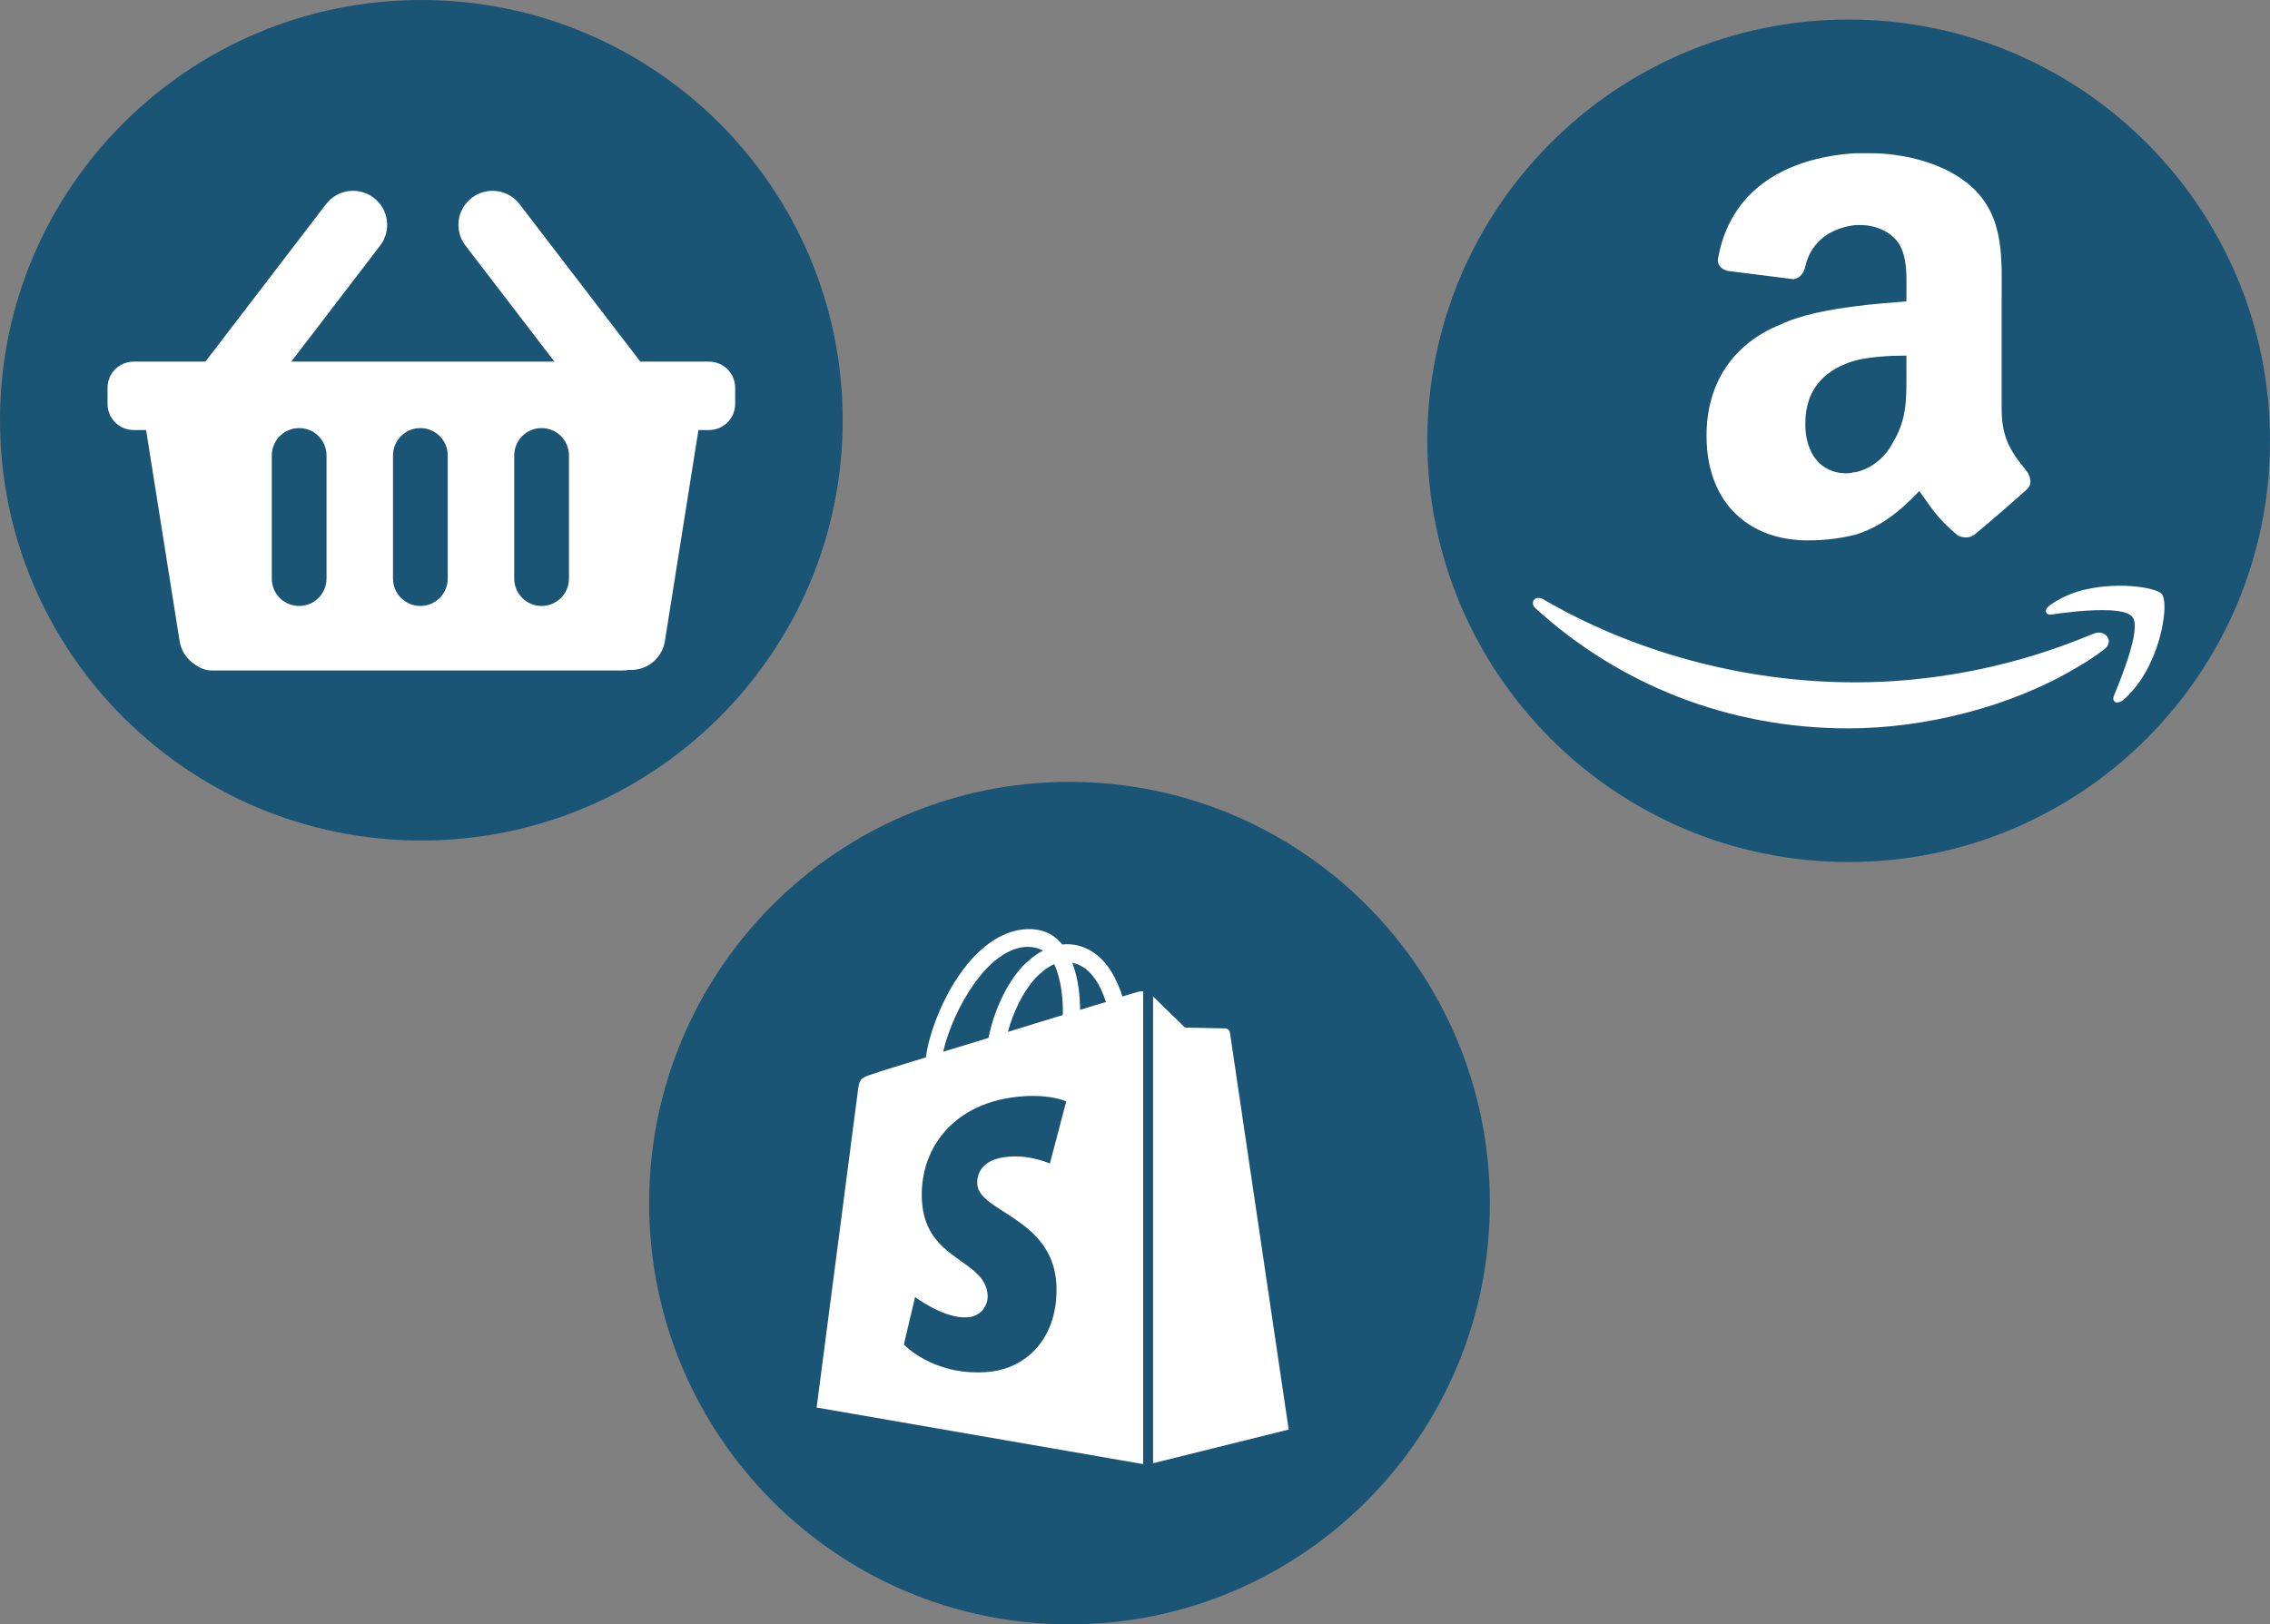
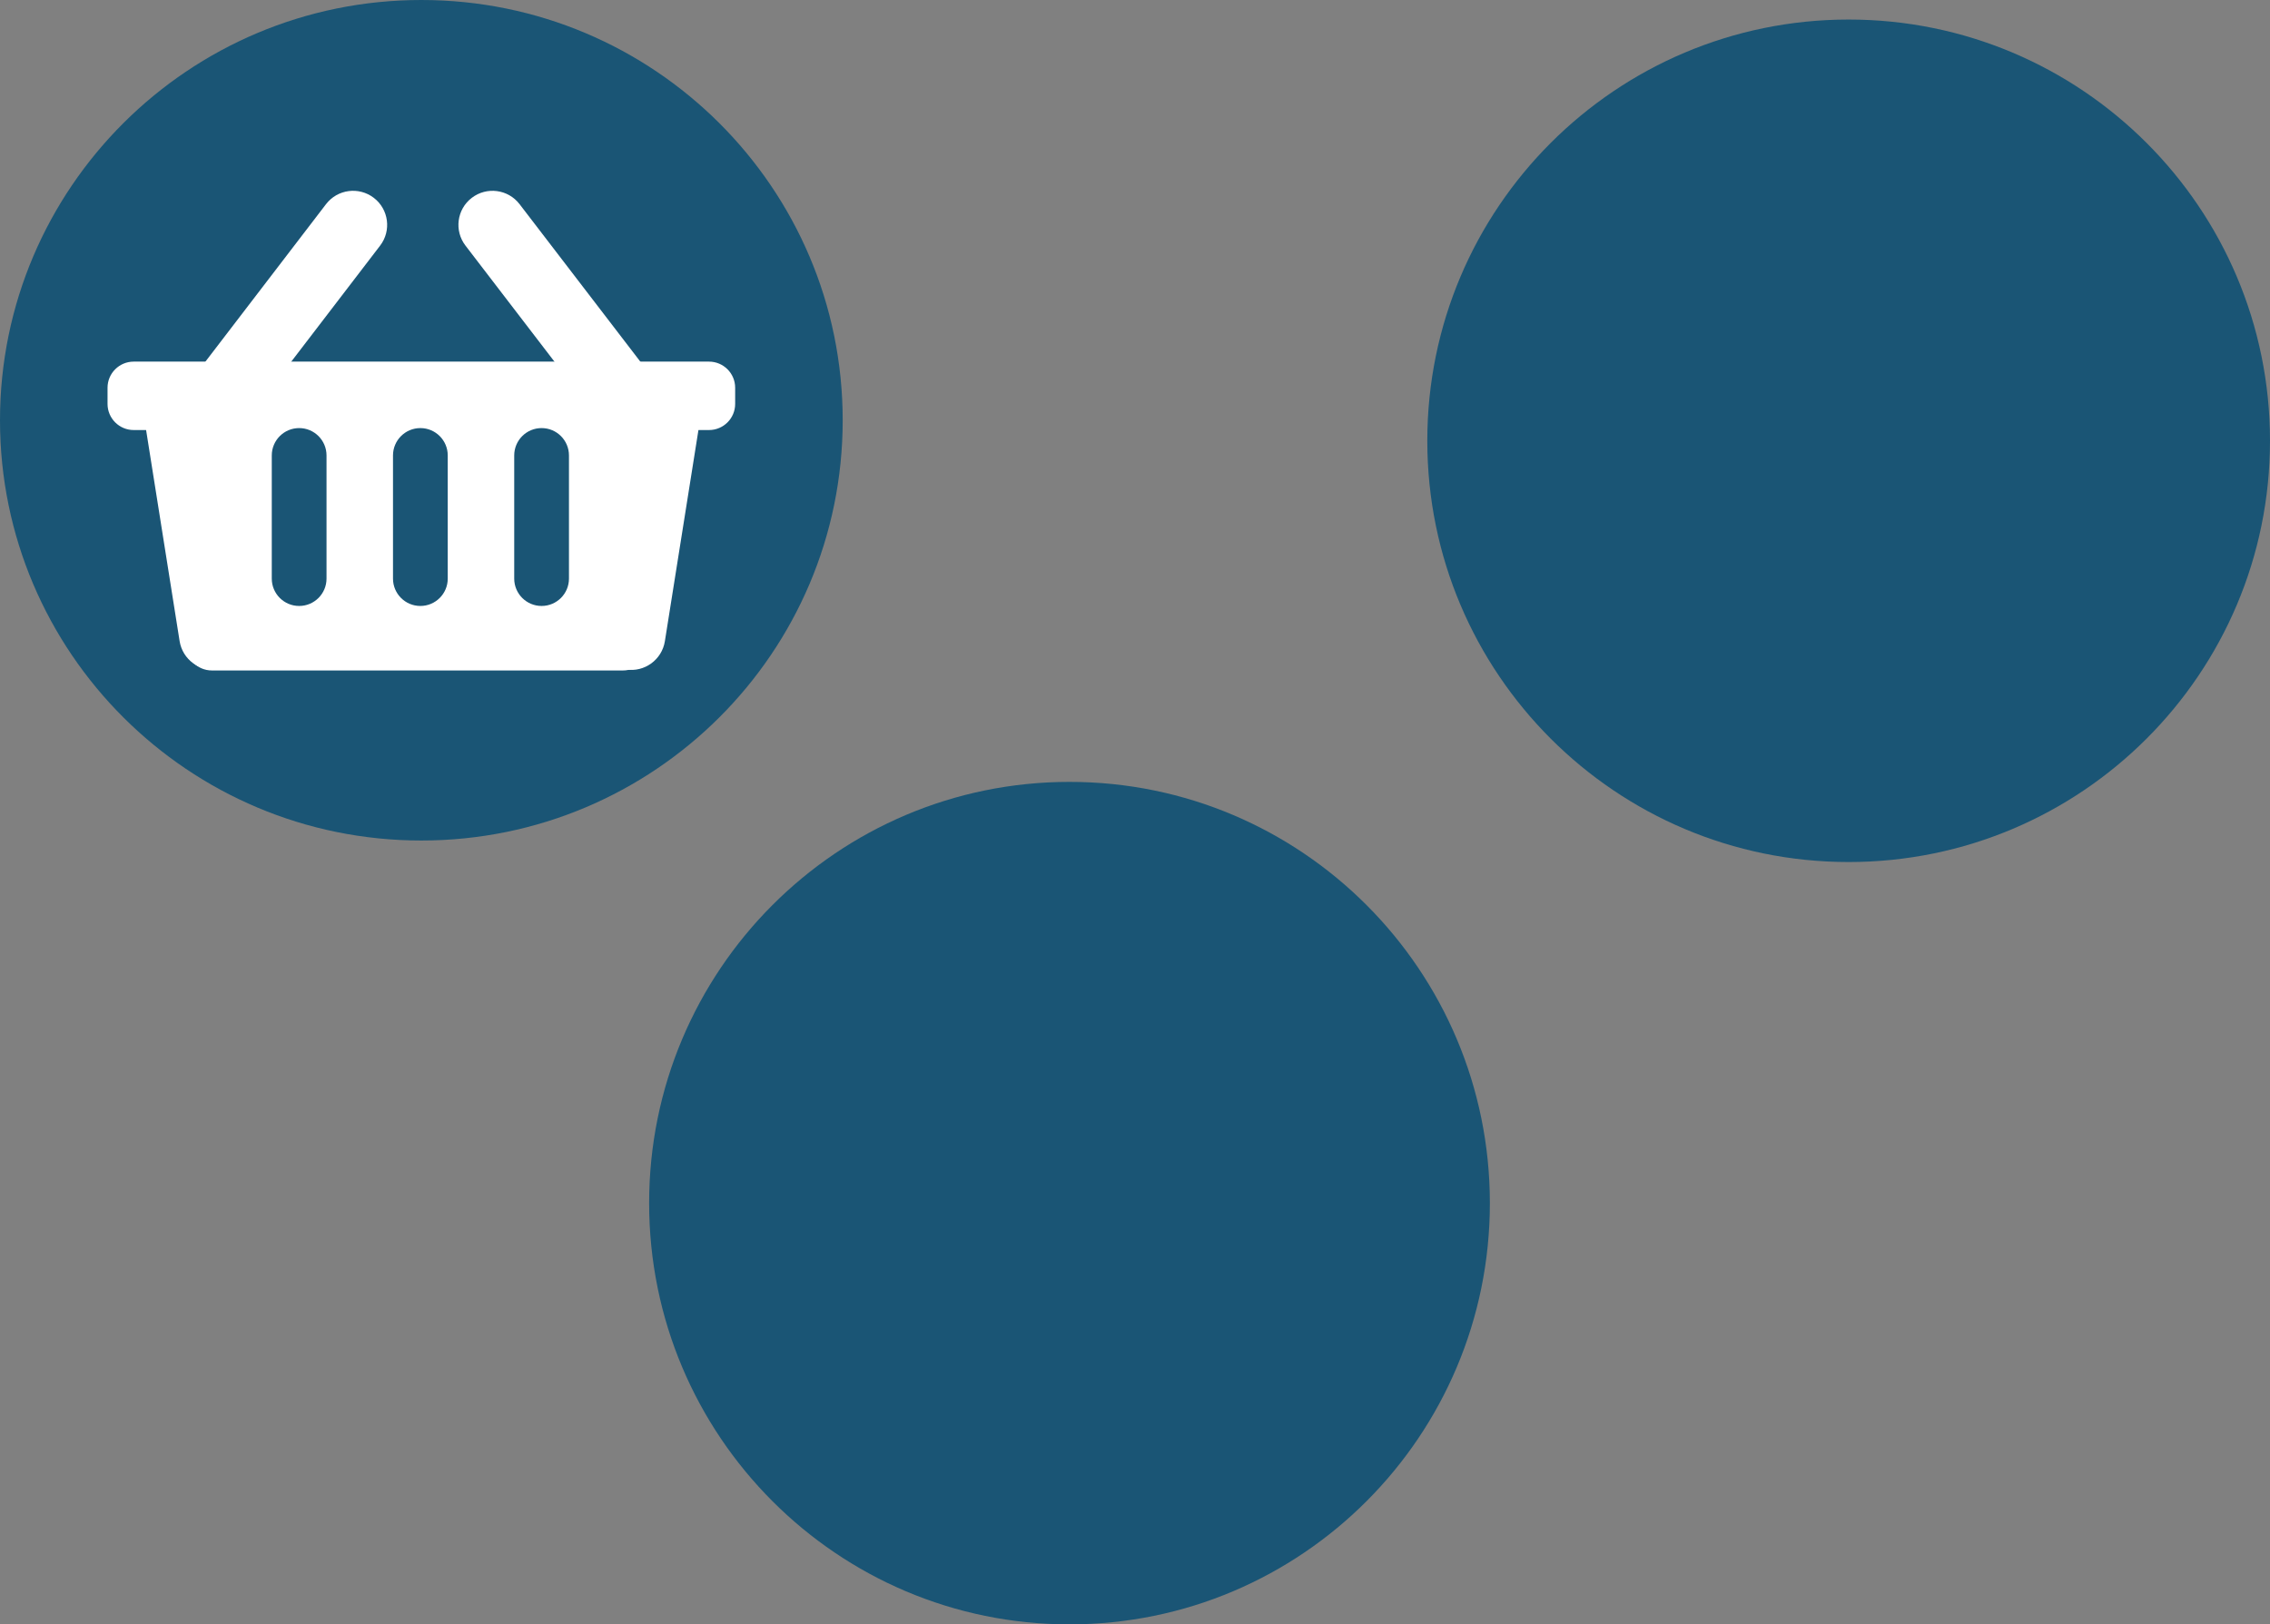
<svg xmlns="http://www.w3.org/2000/svg" width="1161" height="831" xml:space="preserve" overflow="hidden">
  <rect width="100%" height="100%" fill="#808080" stroke="none" />
  <defs>
    <clipPath id="clip0">
      <rect x="2241" y="1336" width="1161" height="831" />
    </clipPath>
    <clipPath id="clip1">
-       <rect x="2657" y="1809" width="261" height="285" />
-     </clipPath>
+       </clipPath>
    <clipPath id="clip2">
      <rect x="2657" y="1809" width="261" height="285" />
    </clipPath>
    <clipPath id="clip3">
      <rect x="2657" y="1809" width="987" height="285" />
    </clipPath>
    <clipPath id="clip4">
      <rect x="3025" y="1400" width="324" height="323" />
    </clipPath>
    <clipPath id="clip5">
-       <rect x="3025" y="1400" width="324" height="323" />
-     </clipPath>
+       </clipPath>
    <clipPath id="clip6">
      <rect x="3025" y="1400" width="324" height="323" />
    </clipPath>
  </defs>
  <g clip-path="url(#clip0)" transform="translate(-2241 -1336)">
    <path d="M2241 1551C2241 1432.26 2337.48 1336 2456.5 1336 2575.52 1336 2672 1432.26 2672 1551 2672 1669.74 2575.52 1766 2456.5 1766 2337.48 1766 2241 1669.74 2241 1551Z" fill="#1A5575" fill-rule="evenodd" />
    <rect x="2341" y="1535" width="232" height="122" fill="#FFFFFF" />
    <path d="M2296 1534.37C2296 1526.99 2301.99 1521 2309.37 1521L2603.63 1521C2611.01 1521 2617 1526.99 2617 1534.37L2617 1542.63C2617 1550.02 2611.01 1556 2603.63 1556L2309.37 1556C2301.99 1556 2296 1550.02 2296 1542.63Z" fill="#FFFFFF" fill-rule="evenodd" />
    <path d="M2328.24 1523.68C2337.75 1522.17 2346.68 1528.66 2348.19 1538.17L2367.29 1658.5C2368.8 1668.01 2362.32 1676.94 2352.81 1678.45L2352.81 1678.45C2343.3 1679.96 2334.37 1673.48 2332.86 1663.97L2313.76 1543.63C2312.25 1534.12 2318.73 1525.19 2328.24 1523.68Z" fill="#FFFFFF" fill-rule="evenodd" />
    <path d="M2336 1657.37C2336 1649.99 2341.99 1644 2349.37 1644L2559.63 1644C2567.01 1644 2573 1649.99 2573 1657.37L2573 1665.63C2573 1673.01 2567.01 1679 2559.63 1679L2349.37 1679C2341.99 1679 2336 1673.01 2336 1665.63Z" fill="#FFFFFF" fill-rule="evenodd" />
    <path d="M0 17.43C-2.49382e-15 7.804 7.804 0 17.43 0L139.275 0C148.901-2.49383e-15 156.705 7.804 156.705 17.43L156.705 17.43C156.705 27.056 148.901 34.86 139.275 34.86L17.43 34.86C7.804 34.86 0 27.056 0 17.43Z" fill="#FFFFFF" fill-rule="evenodd" transform="matrix(-0.157 0.988 0.988 0.157 2568.48 1520.95)" />
    <path d="M2482.29 1437.22C2489.93 1431.36 2500.87 1432.8 2506.73 1440.44L2570.24 1523.28C2576.1 1530.92 2574.66 1541.86 2567.02 1547.72L2567.02 1547.72C2559.38 1553.57 2548.44 1552.13 2542.58 1544.49L2479.07 1461.65C2473.21 1454.01 2474.65 1443.07 2482.29 1437.22Z" fill="#FFFFFF" fill-rule="evenodd" />
    <path d="M0 17.43C-4.43191e-15 7.804 7.804-4.43192e-15 17.43-4.43192e-15L121.814 0C131.441-4.43192e-15 139.244 7.804 139.244 17.43L139.244 17.43C139.244 27.056 131.441 34.86 121.814 34.86L17.43 34.86C7.804 34.86 0 27.056-2.21596e-15 17.43Z" fill="#FFFFFF" fill-rule="evenodd" transform="matrix(-0.608 0.794 0.794 0.608 2418.34 1426.61)" />
    <path d="M0 14C-2.89637e-15 6.268 6.268-2.89638e-15 14 0L77 0C84.732-2.89638e-15 91 6.268 91 14L91 14C91 21.732 84.732 28 77 28L14 28C6.268 28 0 21.732 0 14Z" fill="#1A5575" fill-rule="evenodd" transform="matrix(1.83697e-16 1 1 -1.83697e-16 2504 1555)" />
    <path d="M0 14C-2.89637e-15 6.268 6.268-2.89637e-15 14-5.79274e-15L77 0C84.732-5.79274e-15 91 6.268 91 14L91 14C91 21.732 84.732 28 77 28L14 28C6.268 28 0 21.732 0 14Z" fill="#1A5575" fill-rule="evenodd" transform="matrix(1.83697e-16 1 1 -1.83697e-16 2442 1555)" />
    <path d="M0 14C-2.89637e-15 6.268 6.268-2.89637e-15 14-5.79274e-15L77 0C84.732-5.79274e-15 91 6.268 91 14L91 14C91 21.732 84.732 28 77 28L14 28C6.268 28 0 21.732 0 14Z" fill="#1A5575" fill-rule="evenodd" transform="matrix(1.83697e-16 1 1 -1.83697e-16 2380 1555)" />
    <path d="M2573 1951.5C2573 1832.48 2669.26 1736 2788 1736 2906.74 1736 3003 1832.48 3003 1951.5 3003 2070.52 2906.74 2167 2788 2167 2669.26 2167 2573 2070.52 2573 1951.5Z" fill="#1A5575" fill-rule="evenodd" />
    <g clip-path="url(#clip1)">
      <g clip-path="url(#clip2)">
        <g clip-path="url(#clip3)">
          <path d="M341.07 156.618C332.676 151.98 328.258 148.224 328.258 142.923 328.258 136.075 334.222 131.878 343.721 131.878 354.766 131.878 364.486 136.516 364.486 136.516L372.217 112.88C372.217 112.88 365.148 107.358 344.163 107.358 315.004 107.358 294.681 124.146 294.681 147.562 294.681 160.816 304.18 170.977 316.771 178.267 326.933 184.01 330.467 188.207 330.467 194.171 330.467 200.578 325.386 205.658 315.888 205.658 301.75 205.658 288.496 198.369 288.496 198.369L280.323 222.005C280.323 222.005 292.693 230.178 313.237 230.178 343.279 230.178 364.707 215.378 364.707 188.87 365.148 174.29 354.103 164.129 341.07 156.618Z" fill="#FFFFFF" transform="matrix(1 0 0 1 2658 1810.65)" />
          <path d="M460.798 106.916C445.998 106.916 434.511 113.985 425.454 124.588L425.012 124.367 437.825 57.213 404.248 57.213 371.775 227.969 405.131 227.969 416.176 169.652C420.594 147.562 431.86 134.087 442.464 134.087 449.974 134.087 452.846 139.167 452.846 146.457 452.846 151.096 452.404 156.618 451.3 161.257L438.708 228.19 472.064 228.19 485.097 159.269C486.644 151.98 487.527 143.364 487.527 137.4 487.969 118.182 478.249 106.916 460.798 106.916Z" fill="#FFFFFF" transform="matrix(1 0 0 1 2658 1810.65)" />
          <path d="M563.517 106.916C523.313 106.916 496.584 143.143 496.584 183.568 496.584 209.414 512.489 230.399 542.531 230.399 582.073 230.399 608.581 195.055 608.581 153.747 608.802 129.669 594.885 106.916 563.517 106.916ZM547.17 204.554C535.684 204.554 531.045 194.834 531.045 182.685 531.045 163.466 540.985 132.319 559.099 132.319 571.028 132.319 574.783 142.481 574.783 152.421 574.783 173.186 564.842 204.554 547.17 204.554Z" fill="#FFFFFF" transform="matrix(1 0 0 1 2658 1810.65)" />
-           <path d="M694.29 106.916C671.758 106.916 658.946 126.797 658.946 126.797L658.504 126.797 660.492 108.904 630.892 108.904C629.345 121.053 626.695 139.388 624.044 153.305L600.849 275.242 634.205 275.242 643.483 225.76 644.146 225.76C644.146 225.76 650.994 230.178 663.806 230.178 703.126 230.178 728.751 189.974 728.751 149.329 728.751 127.018 718.81 106.916 694.29 106.916ZM662.48 205.217C653.865 205.217 648.785 200.357 648.785 200.357L654.307 169.21C658.283 148.445 669.107 134.528 680.594 134.528 690.756 134.528 693.848 144.027 693.848 152.863 693.848 174.29 681.036 205.217 662.48 205.217Z" fill="#FFFFFF" transform="matrix(1 0 0 1 2658 1810.65)" />
          <path d="M776.465 58.98C765.862 58.98 757.247 67.375 757.247 78.42 757.247 88.36 763.432 95.208 772.931 95.208L773.372 95.208C783.755 95.208 792.812 88.139 793.033 75.769 793.253 65.828 786.626 58.98 776.465 58.98Z" fill="#FFFFFF" transform="matrix(1 0 0 1 2658 1810.65)" />
          <path d="M729.634 227.969 763.211 227.969 785.964 109.567 752.166 109.567Z" fill="#FFFFFF" transform="matrix(1 0 0 1 2658 1810.65)" />
          <path d="M870.79 109.346 847.595 109.346 848.7 103.823C850.688 92.336 857.315 82.175 868.581 82.175 874.545 82.175 879.184 83.942 879.184 83.942L885.811 57.876C885.811 57.876 880.067 55.004 867.697 55.004 855.768 55.004 844.061 58.318 835.004 66.049 823.517 75.769 818.215 89.686 815.564 103.823L814.681 109.346 799.218 109.346 794.358 134.528 809.821 134.528 792.149 227.969 825.505 227.969 843.177 134.528 866.151 134.528 870.79 109.346Z" fill="#FFFFFF" transform="matrix(1 0 0 1 2658 1810.65)" />
          <path d="M951.197 109.567C951.197 109.567 930.212 162.141 920.934 190.858L920.492 190.858C919.829 181.58 912.319 109.567 912.319 109.567L877.196 109.567 897.298 218.25C897.739 220.68 897.518 222.226 896.635 223.772 892.659 231.283 886.253 238.572 878.521 243.874 872.336 248.513 865.267 251.385 859.745 253.373L869.022 281.648C875.87 280.102 889.787 274.579 901.716 263.534 916.958 249.176 931.095 227.307 945.454 197.264L986.32 109.567 951.197 109.567Z" fill="#FFFFFF" transform="matrix(1 0 0 1 2658 1810.65)" />
          <path d="M165.234 32.693C165.234 32.693 162.141 33.577 157.06 35.123 156.177 32.252 154.851 28.938 153.084 25.404 147.341 14.358 138.725 8.394 128.564 8.394 128.564 8.394 128.564 8.394 128.564 8.394 127.901 8.394 127.239 8.394 126.355 8.615 126.134 8.173 125.692 7.952 125.471 7.511 121.053 2.651 115.31 0.442 108.462 0.663 95.208 1.105 81.954 10.603 71.351 27.613 63.84 39.541 58.097 54.562 56.55 66.27 41.308 70.909 30.705 74.222 30.484 74.444 22.753 76.873 22.532 77.094 21.648 84.384 20.985 89.906 0.663 245.42 0.663 245.42L167.663 274.358 167.663 32.472C166.338 32.472 165.675 32.693 165.234 32.693ZM126.576 44.622C117.74 47.273 108.02 50.365 98.522 53.237 101.172 42.855 106.474 32.472 112.659 25.625 115.089 23.195 118.403 20.323 122.158 18.556 125.913 26.508 126.797 37.332 126.576 44.622ZM108.462 9.72C111.555 9.72 114.206 10.382 116.415 11.708 112.88 13.475 109.346 16.347 106.032 19.66 97.638 28.717 91.232 42.855 88.581 56.33 80.629 58.76 72.676 61.189 65.386 63.398 70.246 42.192 88.139 10.161 108.462 9.72ZM82.838 131.215C83.721 145.352 121.053 148.445 123.262 181.801 124.809 208.088 109.346 225.981 87.035 227.307 60.085 229.074 45.285 213.169 45.285 213.169L51.028 188.87C51.028 188.87 65.828 200.136 77.757 199.252 85.489 198.81 88.36 192.404 88.139 187.986 87.035 169.431 56.55 170.535 54.562 140.051 52.795 114.426 69.584 88.581 106.695 86.151 121.053 85.268 128.343 88.802 128.343 88.802L119.949 120.612C119.949 120.612 110.45 116.194 99.184 117.077 82.838 118.182 82.617 128.564 82.838 131.215ZM135.412 41.971C135.412 35.344 134.528 25.845 131.436 17.893 141.597 19.881 146.457 31.147 148.666 37.995 144.69 39.099 140.272 40.425 135.412 41.971Z" fill="#FFFFFF" transform="matrix(1 0 0 1 2658 1810.65)" />
          <path d="M172.744 273.917 242.107 256.686C242.107 256.686 212.285 55.004 212.064 53.679 211.844 52.353 210.739 51.47 209.635 51.47 208.53 51.47 189.091 51.028 189.091 51.028 189.091 51.028 177.162 39.541 172.744 35.123L172.744 273.917Z" fill="#FFFFFF" transform="matrix(1 0 0 1 2658 1810.65)" />
        </g>
      </g>
    </g>
    <path d="M2971 1561.5C2971 1442.48 3067.48 1346 3186.5 1346 3305.52 1346 3402 1442.48 3402 1561.5 3402 1680.52 3305.52 1777 3186.5 1777 3067.48 1777 2971 1680.52 2971 1561.5Z" fill="#1A5575" fill-rule="evenodd" />
    <g clip-path="url(#clip4)">
      <g clip-path="url(#clip5)">
        <g clip-path="url(#clip6)">
          <path d="M191.038 90.203C183.223 90.823 174.194 91.443 165.166 92.656 151.341 94.434 137.515 96.86 126.097 102.259 103.855 111.324 88.816 130.575 88.816 158.883 88.816 194.431 111.67 212.46 140.516 212.46 150.155 212.46 157.961 211.284 165.166 209.469 176.611 205.858 186.232 199.228 197.65 187.208 204.28 196.237 206.068 200.459 217.504 210.089 220.504 211.302 223.504 211.302 225.912 209.487 233.126 203.478 245.738 192.634 252.368 186.615 255.359 184.18 254.767 180.596 252.97 177.569 246.34 169.142 239.746 161.901 239.746 145.668L239.746 91.47C239.746 68.552 241.525 47.495 224.726 31.855 210.883 19.169 189.242 14.382 172.425 14.382 170.018 14.382 167.619 14.382 165.202 14.382 134.542 16.178 102.085 29.402 94.853 67.376 93.668 72.164 97.288 73.997 99.687 74.608L133.348 78.839C136.959 78.201 138.755 75.21 139.348 72.182 142.385 58.968 153.192 52.338 165.212 51.125 165.823 51.125 166.424 51.125 167.628 51.125 174.833 51.125 182.639 54.153 186.862 60.126 191.631 67.376 191.066 77.025 191.066 85.433L191.038 90.203 191.038 90.203ZM184.427 161.865C180.223 170.3 173 175.717 165.184 177.532 163.99 177.532 162.202 178.152 160.387 178.152 147.164 178.152 139.321 167.911 139.321 152.845 139.321 133.603 150.757 124.538 165.184 120.334 173 118.537 182.028 117.917 191.048 117.917L191.048 125.149C191.038 139.011 191.604 149.836 184.427 161.865ZM323 245.483 323 247.443C322.681 259.217 316.47 281.806 301.769 294.236 298.833 296.516 295.887 295.212 297.182 291.92 301.459 281.478 311.235 257.238 306.666 251.684 303.429 247.443 290.014 247.763 278.587 248.748 273.371 249.404 268.783 249.705 265.19 250.416 261.935 250.717 261.26 247.799 264.543 245.519 268.793 242.574 273.38 240.294 278.596 238.625 297.191 233.08 318.777 236.345 321.723 239.956 322.361 240.886 323 242.847 323 245.483ZM291.975 268.373C287.725 271.629 283.174 274.593 278.587 277.246 244.288 297.866 199.875 308.627 161.345 308.627 99.267 308.627 43.747 285.719 1.623 247.443-1.988 244.489 0.958 240.248 5.207 242.528 50.605 269.03 106.782 285.08 164.92 285.08 201.517 285.08 240.996 278.204 278.578 263.458 281.177 262.509 284.123 261.159 286.74 260.211 292.622 257.557 297.857 264.151 291.975 268.373Z" fill="#FFFFFF" transform="matrix(1 0 0 1 3025 1400)" />
        </g>
      </g>
    </g>
  </g>
</svg>